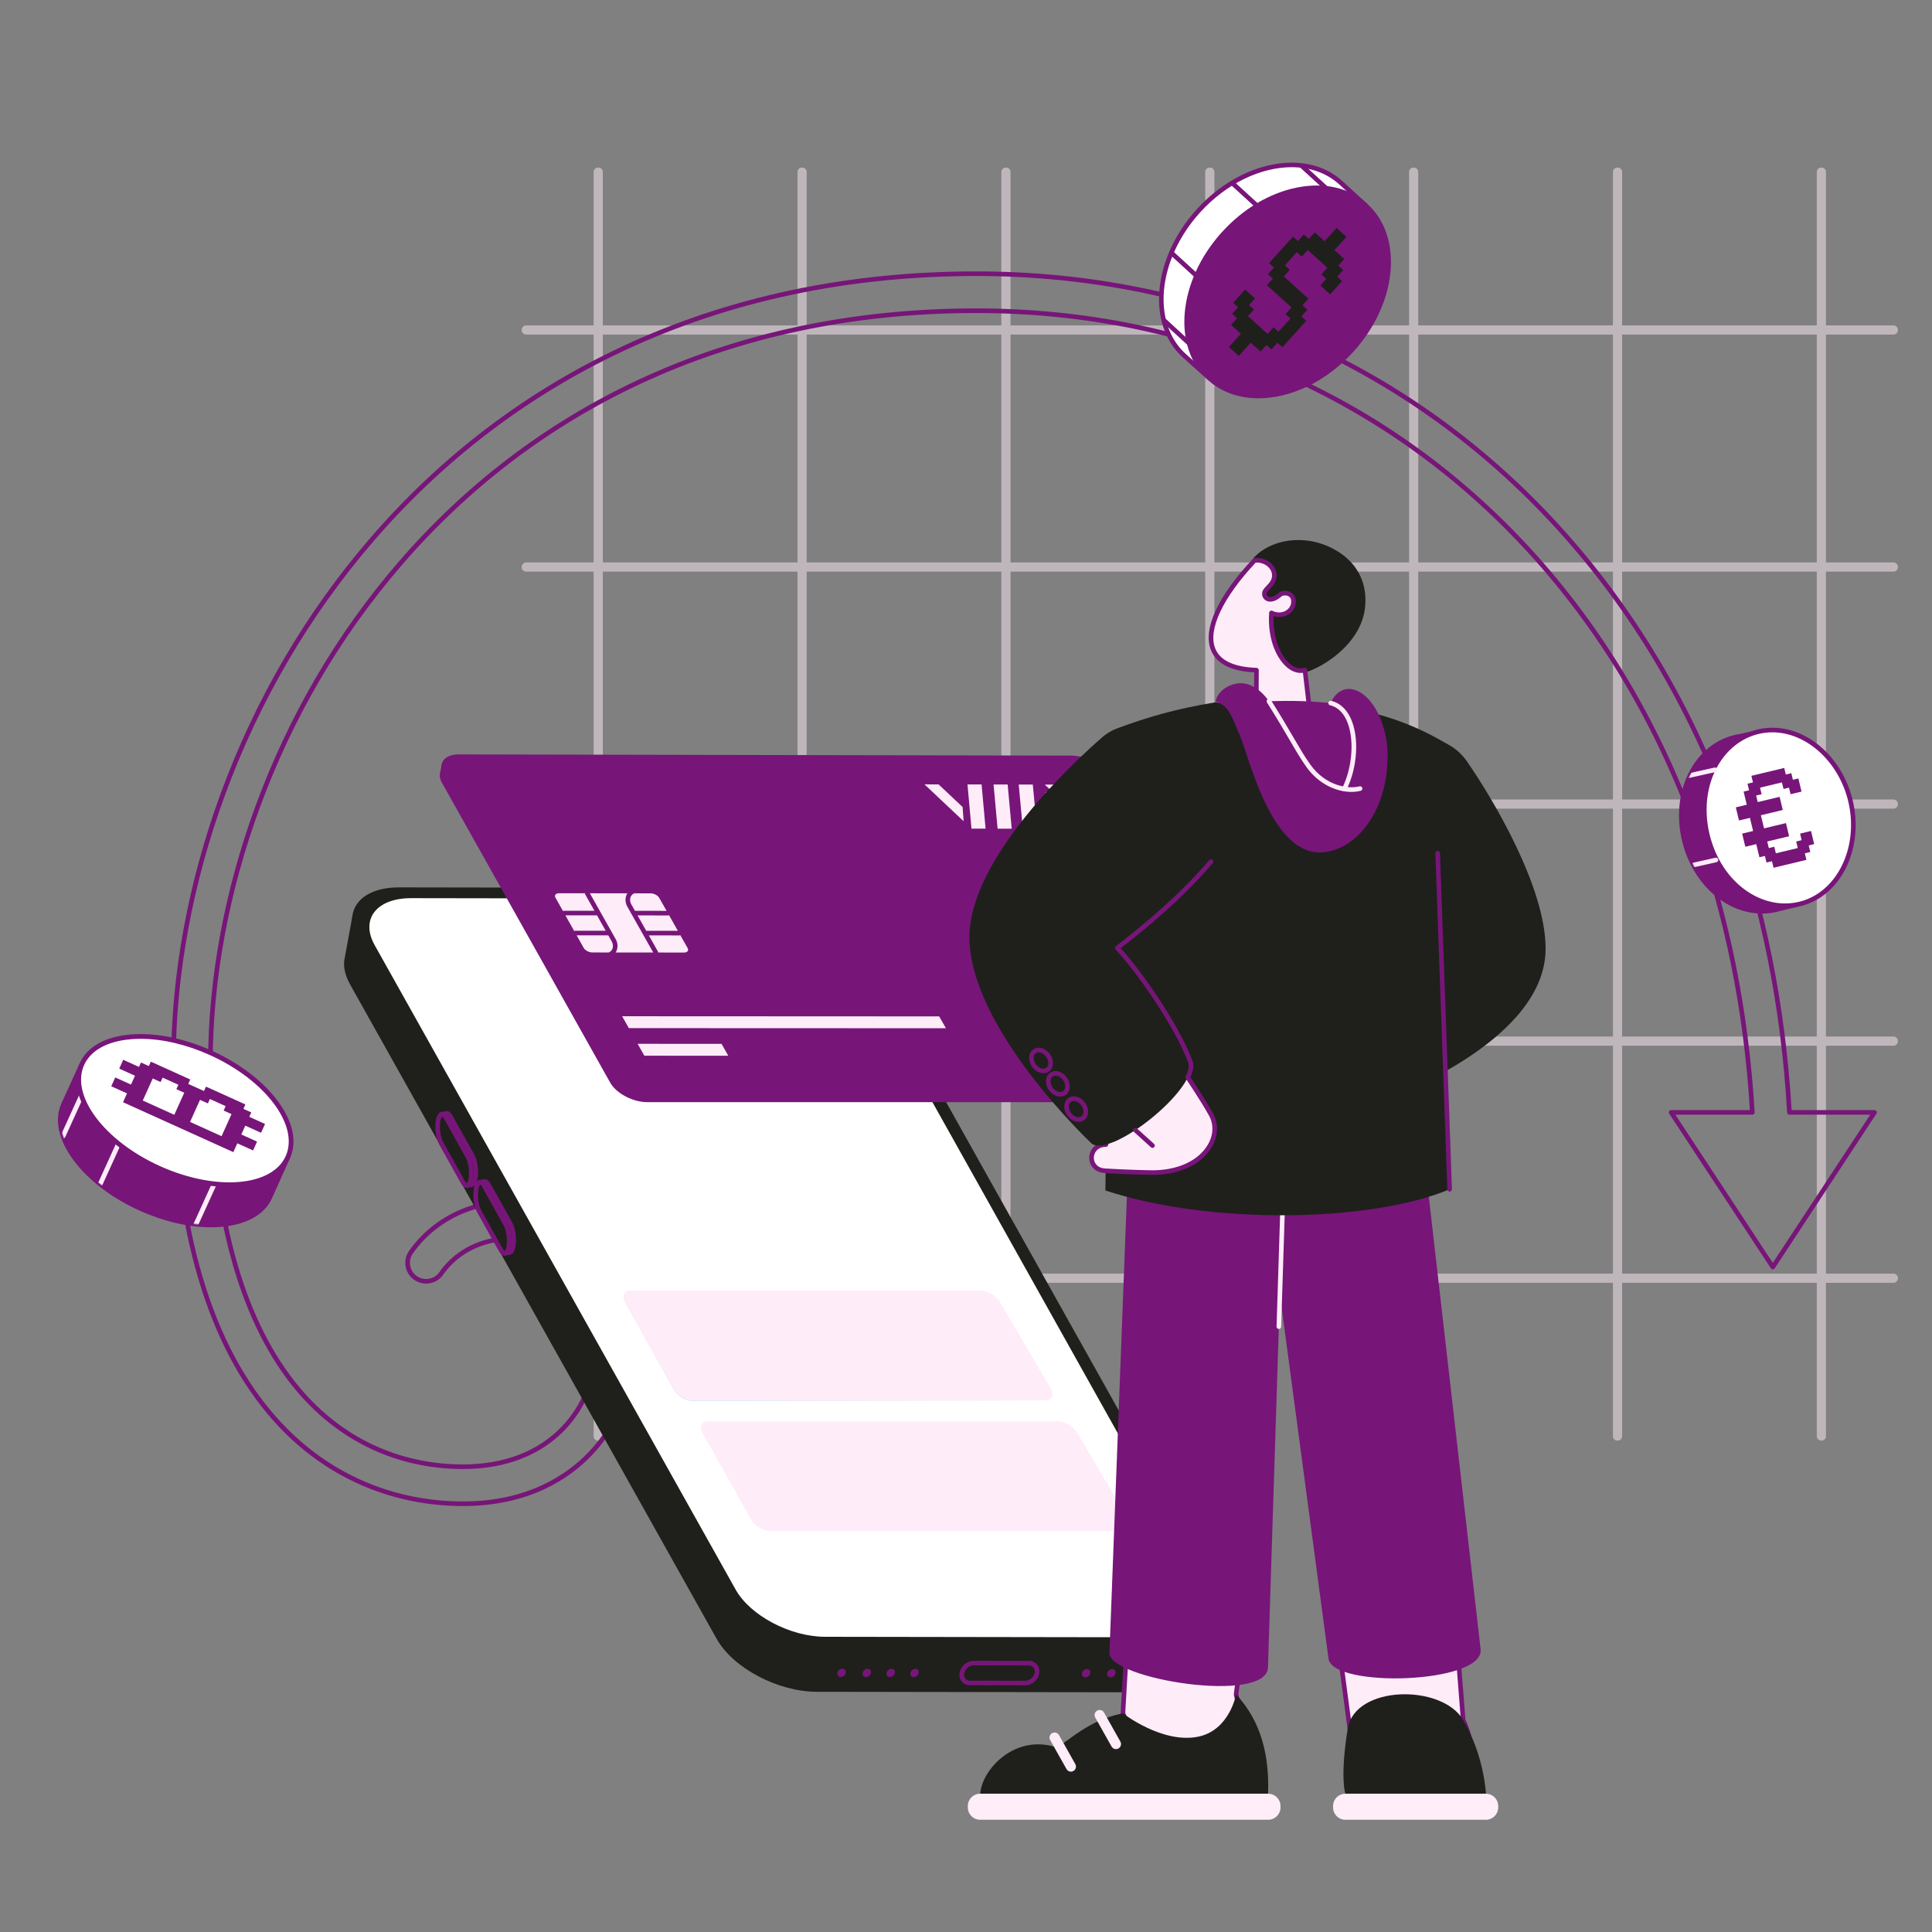
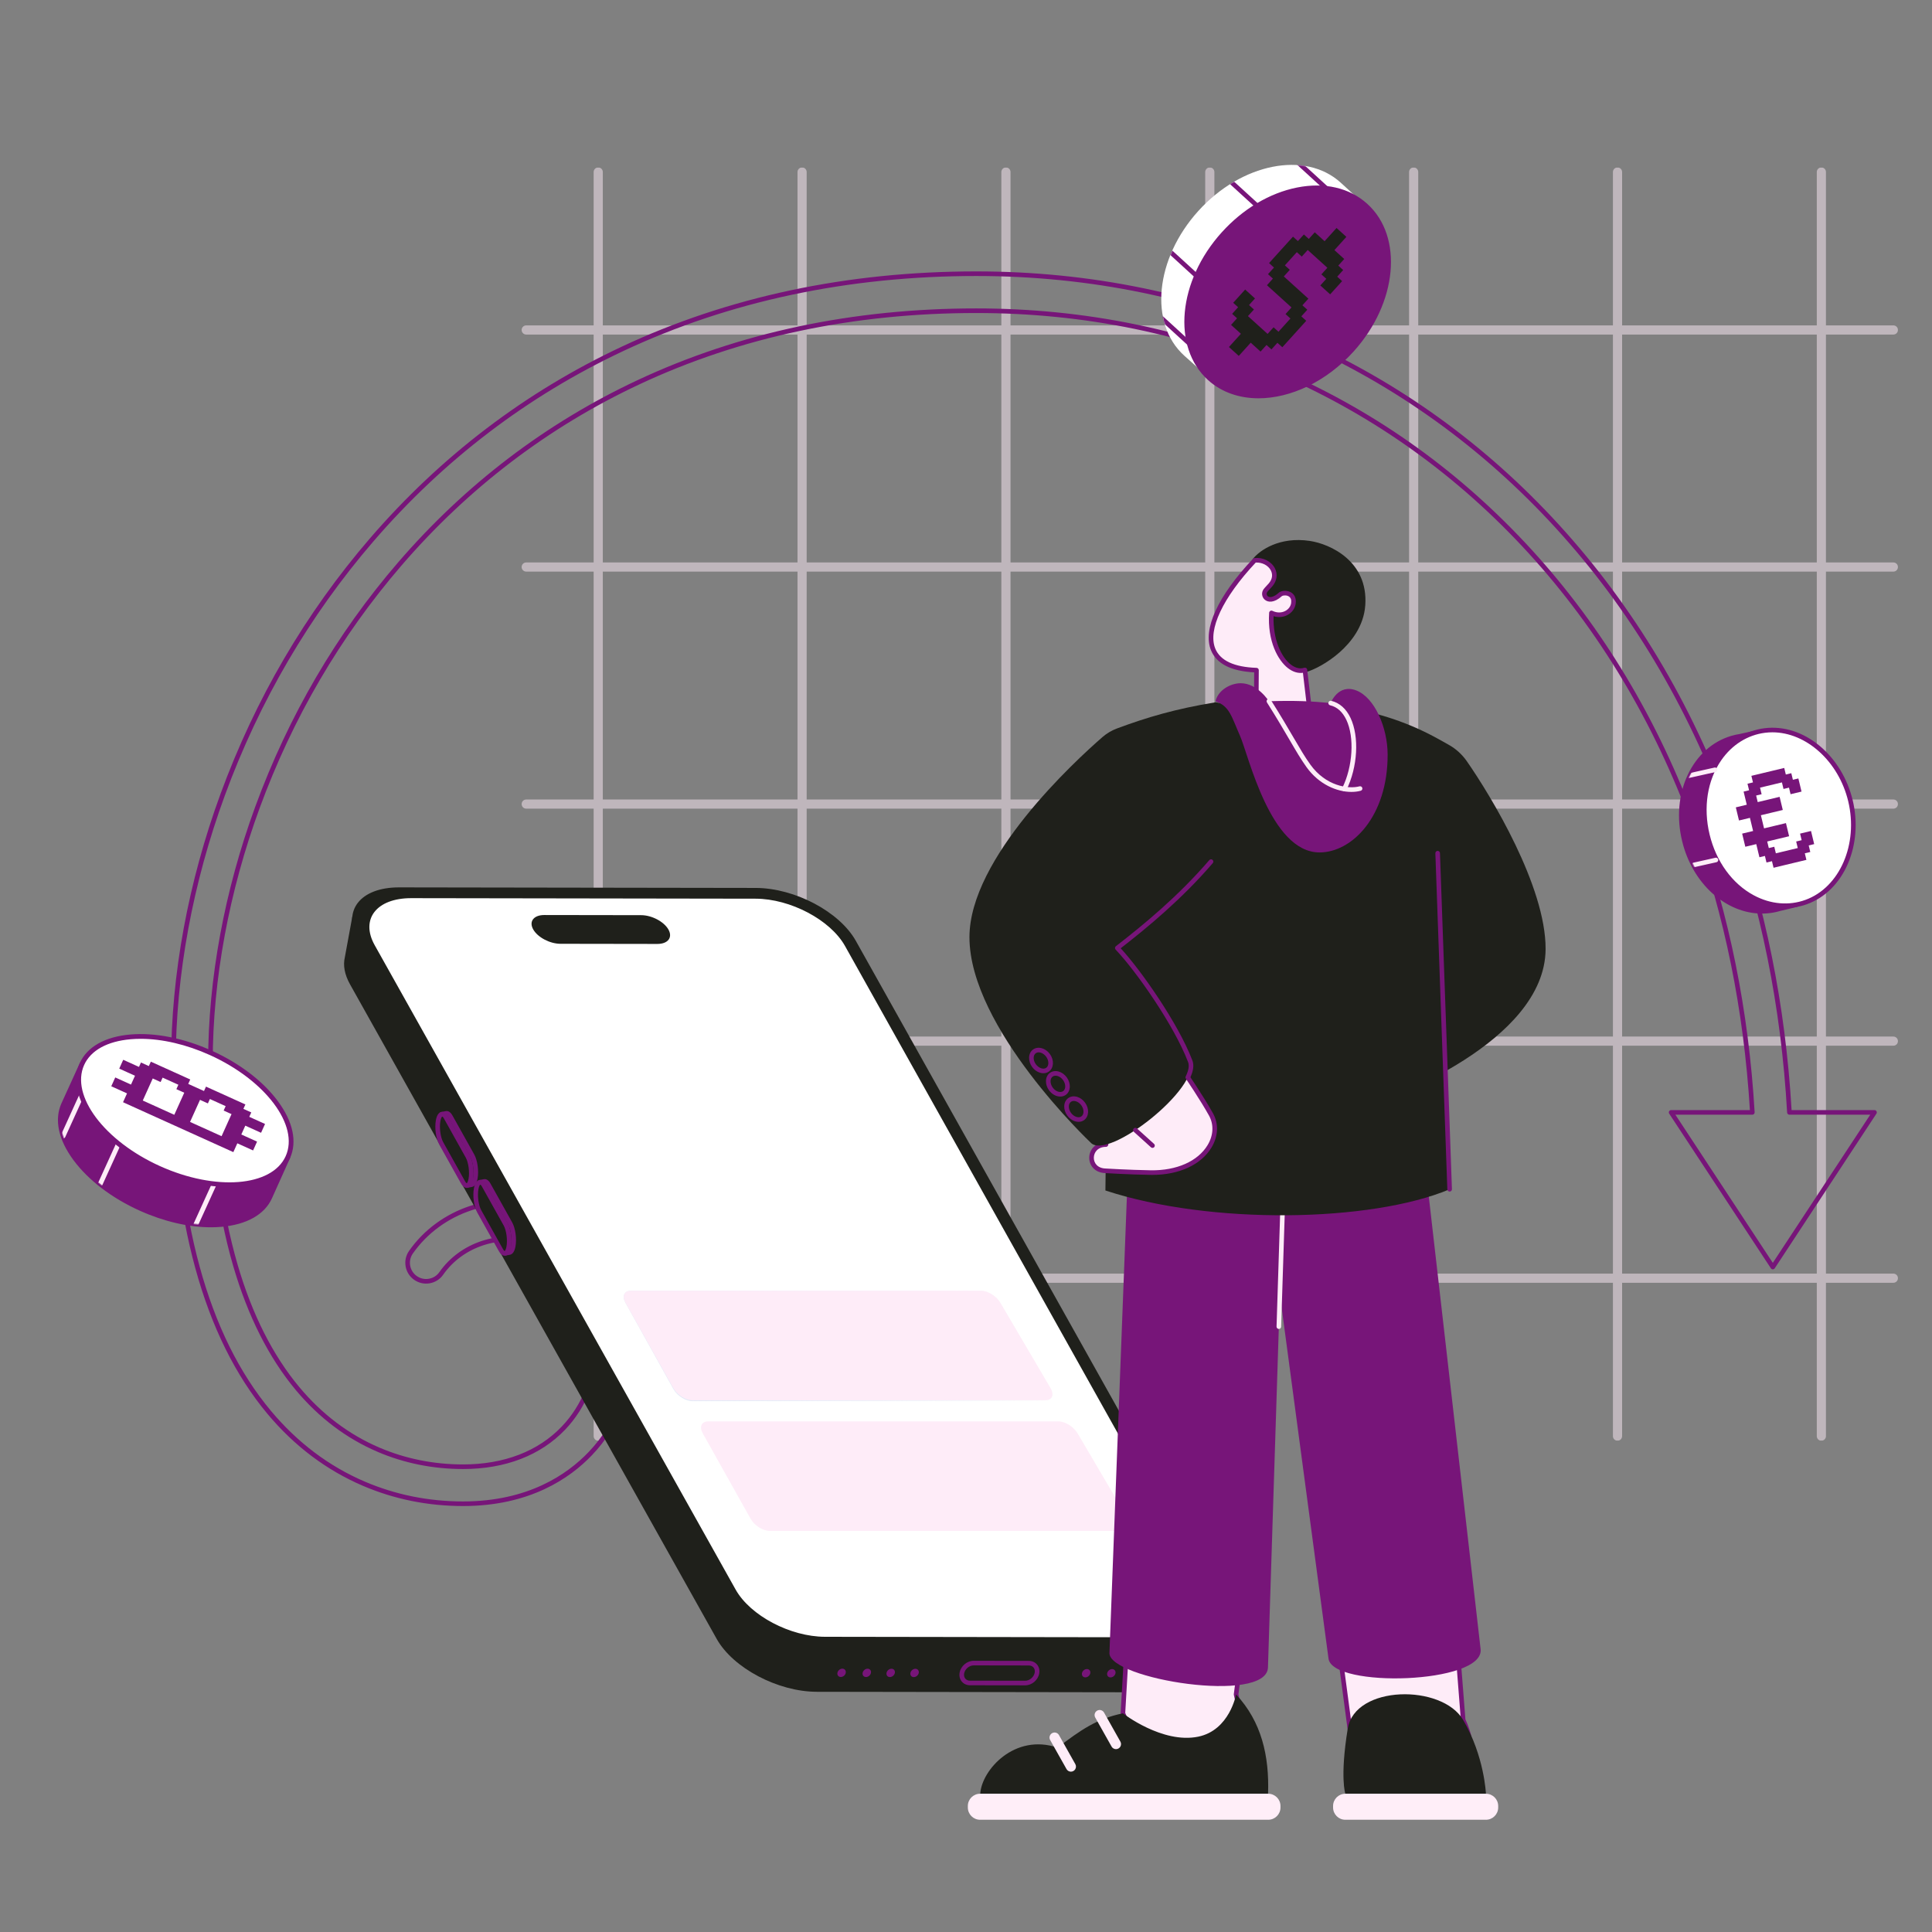
<svg xmlns="http://www.w3.org/2000/svg" width="2100" height="2100" viewBox="0 0 2100 2100" fill="none">
  <rect x="0" y="0" width="2100" height="2100" fill="#808080" stroke="none" />
  <g clip-path="url(#clip0_154_290)">
    <g opacity="0.5">
      <path d="M1979.75 1566C1978.43 1566 1977.16 1565.47 1976.23 1564.54C1975.29 1563.61 1974.77 1562.34 1974.77 1561.02V186.981C1974.77 185.66 1975.29 184.393 1976.23 183.459C1977.16 182.525 1978.43 182 1979.75 182C1981.07 182 1982.34 182.525 1983.27 183.459C1984.21 184.393 1984.73 185.66 1984.73 186.981V1561.02C1984.73 1562.34 1984.21 1563.61 1983.27 1564.54C1982.34 1565.47 1981.07 1566 1979.75 1566ZM1758.17 1566C1756.84 1566 1755.58 1565.47 1754.64 1564.54C1753.71 1563.61 1753.18 1562.34 1753.18 1561.02V186.981C1753.18 185.66 1753.71 184.393 1754.64 183.459C1755.58 182.525 1756.84 182 1758.17 182C1759.49 182 1760.75 182.525 1761.69 183.459C1762.62 184.393 1763.15 185.66 1763.15 186.981V1561.02C1763.15 1562.34 1762.62 1563.61 1761.69 1564.54C1760.75 1565.47 1759.49 1566 1758.17 1566ZM1536.58 1566C1535.26 1566 1533.99 1565.47 1533.06 1564.54C1532.13 1563.61 1531.6 1562.34 1531.6 1561.02V186.981C1531.6 185.66 1532.13 184.393 1533.06 183.459C1533.99 182.525 1535.26 182 1536.58 182C1537.9 182 1539.17 182.525 1540.11 183.459C1541.04 184.393 1541.56 185.66 1541.56 186.981V1561.02C1541.56 1562.34 1541.04 1563.61 1540.11 1564.54C1539.17 1565.47 1537.9 1566 1536.58 1566ZM1315 1566C1313.68 1566 1312.41 1565.47 1311.48 1564.54C1310.54 1563.61 1310.02 1562.34 1310.02 1561.02V186.981C1310.02 185.66 1310.54 184.393 1311.48 183.459C1312.41 182.525 1313.68 182 1315 182C1316.32 182 1317.59 182.525 1318.52 183.459C1319.46 184.393 1319.98 185.66 1319.98 186.981V1561.02C1319.98 1562.34 1319.46 1563.61 1318.52 1564.54C1317.59 1565.47 1316.32 1566 1315 1566ZM1093.42 1566C1092.1 1566 1090.83 1565.47 1089.89 1564.54C1088.96 1563.61 1088.43 1562.34 1088.43 1561.02V186.981C1088.43 185.66 1088.96 184.393 1089.89 183.459C1090.83 182.525 1092.1 182 1093.42 182C1094.74 182 1096 182.525 1096.94 183.459C1097.87 184.393 1098.4 185.66 1098.4 186.981V1561.02C1098.4 1562.34 1097.87 1563.61 1096.94 1564.54C1096 1565.47 1094.74 1566 1093.42 1566ZM871.834 1566C870.513 1566 869.245 1565.47 868.311 1564.54C867.377 1563.61 866.852 1562.34 866.852 1561.02V186.981C866.852 185.66 867.377 184.393 868.311 183.459C869.245 182.525 870.513 182 871.834 182C873.155 182 874.422 182.525 875.356 183.459C876.291 184.393 876.815 185.66 876.815 186.981V1561.02C876.815 1562.34 876.291 1563.61 875.356 1564.54C874.422 1565.47 873.155 1566 871.834 1566ZM650.25 1566C648.929 1566 647.662 1565.47 646.728 1564.54C645.793 1563.61 645.269 1562.34 645.269 1561.02V186.981C645.269 185.66 645.793 184.393 646.728 183.459C647.662 182.525 648.929 182 650.25 182C651.571 182 652.839 182.525 653.773 183.459C654.707 184.393 655.232 185.66 655.232 186.981V1561.02C655.232 1562.34 654.707 1563.61 653.773 1564.54C652.839 1565.47 651.571 1566 650.25 1566Z" fill="#FEECF8" />
      <path d="M2058.02 1394.32H571.982C570.66 1394.32 569.393 1393.79 568.459 1392.86C567.525 1391.92 567 1390.66 567 1389.34C567 1388.01 567.525 1386.75 568.459 1385.81C569.393 1384.88 570.66 1384.36 571.982 1384.36H2058.02C2060.77 1384.36 2063 1386.58 2063 1389.34C2063 1392.09 2060.77 1394.32 2058.02 1394.32ZM2058.02 1136.65H571.982C569.23 1136.65 567 1134.42 567 1131.67C567 1128.92 569.23 1126.69 571.982 1126.69H2058.02C2060.77 1126.69 2063 1128.92 2063 1131.67C2063 1134.42 2060.77 1136.65 2058.02 1136.65ZM2058.02 878.979H571.982C569.23 878.979 567 876.75 567 873.998C567 871.247 569.23 869.018 571.982 869.018H2058.02C2060.77 869.018 2063 871.247 2063 873.998C2063 876.75 2060.77 878.979 2058.02 878.979ZM2058.02 621.31H571.982C569.23 621.31 567 619.081 567 616.33C567 613.579 569.23 611.349 571.982 611.349H2058.02C2059.34 611.349 2060.61 611.874 2061.54 612.808C2062.48 613.742 2063 615.009 2063 616.33C2063 617.651 2062.48 618.918 2061.54 619.852C2060.61 620.786 2059.34 621.31 2058.02 621.31ZM2058.02 363.643H571.982C570.66 363.643 569.393 363.118 568.459 362.184C567.525 361.25 567 359.983 567 358.662C567 357.341 567.525 356.074 568.459 355.14C569.393 354.206 570.66 353.682 571.982 353.682H2058.02C2059.34 353.682 2060.61 354.206 2061.54 355.14C2062.48 356.074 2063 357.341 2063 358.662C2063 359.983 2062.48 361.25 2061.54 362.184C2060.61 363.118 2059.34 363.643 2058.02 363.643Z" fill="#FEECF8" />
    </g>
  </g>
  <g clip-path="url(#clip1_154_290)">
    <path d="M503.375 1637C465.189 1637 428.542 1629.6 394.453 1615C354.784 1598.01 319.867 1571.69 290.676 1536.76C221.219 1453.67 186 1325.06 186 1154.52C186 1059.57 204.58 958.698 239.731 862.816C277.52 759.739 332.156 666.323 402.12 585.166C478.964 496.028 571.019 425.942 675.729 376.853C791.586 322.54 921.229 295 1061.06 295C1185.12 295 1303.36 319.344 1412.49 367.357C1519.62 414.489 1614.59 482.871 1694.74 570.605C1775.5 659.012 1838.48 764.107 1881.93 882.973C1918.67 983.519 1940.69 1092.4 1947.38 1206.63H2037.5C2037.95 1206.63 2038.39 1206.75 2038.78 1206.99C2039.17 1207.22 2039.49 1207.55 2039.7 1207.95C2039.91 1208.34 2040.02 1208.79 2040 1209.24C2039.98 1209.69 2039.84 1210.13 2039.59 1210.51L1929.06 1378.59C1928.83 1378.94 1928.52 1379.22 1928.16 1379.42C1927.79 1379.62 1927.38 1379.72 1926.97 1379.72C1926.56 1379.72 1926.15 1379.62 1925.78 1379.42C1925.42 1379.22 1925.11 1378.94 1924.88 1378.59L1814.35 1210.51C1814.1 1210.13 1813.96 1209.69 1813.94 1209.24C1813.92 1208.79 1814.02 1208.34 1814.24 1207.95C1814.45 1207.55 1814.77 1207.22 1815.16 1206.98C1815.55 1206.75 1815.99 1206.63 1816.44 1206.63H1902.06C1895.45 1097.79 1874.39 994.13 1839.43 898.5C1798.03 785.2 1738.1 685.145 1661.34 601.115C1585.46 518.059 1495.6 453.343 1394.27 408.763C1290.92 363.292 1178.81 340.236 1061.06 340.236C927.917 340.236 804.736 366.336 694.934 417.812C596.03 464.178 509.043 530.42 436.388 614.7C369.99 691.72 318.117 780.437 282.208 878.386C248.865 969.336 231.24 1064.82 231.24 1154.52C231.24 1239.22 240.378 1313.42 258.4 1375.06C274.078 1428.69 296.617 1473.34 325.388 1507.76C349.971 1537.17 379.199 1559.26 412.264 1573.42C440.695 1585.59 471.348 1591.77 503.374 1591.77C547.842 1591.77 584.964 1577.49 610.724 1550.48C632.835 1527.29 645.516 1495.29 645.516 1462.68C645.516 1382.4 599.991 1359.38 580.419 1353.21C543.74 1341.65 503.149 1354.95 481.708 1385.57C480.01 1388.01 477.846 1390.09 475.339 1391.69C472.833 1393.28 470.035 1394.37 467.107 1394.88C461.157 1395.92 455.154 1394.59 450.205 1391.13C445.255 1387.66 441.952 1382.48 440.903 1376.53C439.854 1370.58 441.184 1364.58 444.649 1359.63C477.288 1313.02 538.713 1292.64 594.022 1310.07C622.202 1318.95 646.011 1336.76 662.877 1361.57C681.376 1388.78 690.756 1422.8 690.756 1462.68C690.756 1506.8 673.519 1550.18 643.464 1581.7C619.402 1606.93 575.565 1637 503.373 1637L503.375 1637ZM1061.06 300.004C921.968 300.004 793.04 327.384 677.853 381.384C573.785 430.171 482.291 499.832 405.91 588.431C336.34 669.133 282.01 762.028 244.429 864.537C209.478 959.875 191.004 1060.15 191.004 1154.52C191.004 1323.86 225.83 1451.38 294.516 1533.56C323.198 1567.87 357.485 1593.72 396.423 1610.4C429.887 1624.73 465.871 1632 503.375 1632C573.795 1632 616.456 1602.76 639.844 1578.24C669.02 1547.65 685.753 1505.53 685.753 1462.68C685.753 1423.82 676.665 1390.75 658.74 1364.38C642.512 1340.51 619.614 1323.38 592.519 1314.84C539.27 1298.05 480.151 1317.66 448.749 1362.5C443.179 1370.45 445.119 1381.46 453.076 1387.03C454.968 1388.36 457.106 1389.31 459.365 1389.81C461.625 1390.31 463.961 1390.36 466.239 1389.95C468.519 1389.55 470.698 1388.71 472.65 1387.47C474.602 1386.22 476.287 1384.6 477.61 1382.7C500.29 1350.32 543.186 1336.22 581.924 1348.43C602.549 1354.94 650.522 1379.09 650.522 1462.68C650.522 1496.56 637.337 1529.83 614.346 1553.93C587.618 1581.96 549.245 1596.77 503.375 1596.77C470.669 1596.77 439.352 1590.46 410.294 1578.02C376.499 1563.54 346.641 1540.99 321.549 1510.97C292.332 1476.01 269.47 1430.76 253.597 1376.47C235.441 1314.37 226.236 1239.7 226.236 1154.52C226.236 1064.24 243.966 968.16 277.509 876.666C313.626 778.149 365.805 688.913 432.597 611.436C505.715 526.617 593.263 459.95 692.809 413.283C803.282 361.493 927.178 335.234 1061.06 335.234C1179.51 335.234 1292.29 358.433 1396.29 404.184C1498.26 449.046 1588.68 514.168 1665.03 597.741C1742.24 682.255 1802.5 782.867 1844.14 896.783C1879.54 993.649 1900.76 1098.69 1907.22 1208.99C1907.24 1209.33 1907.19 1209.67 1907.07 1209.99C1906.95 1210.31 1906.77 1210.6 1906.54 1210.85C1906.31 1211.1 1906.02 1211.3 1905.71 1211.43C1905.4 1211.57 1905.06 1211.64 1904.72 1211.64H1821.08L1926.97 1372.67L2032.86 1211.64H1945.02C1944.38 1211.64 1943.76 1211.39 1943.3 1210.95C1942.83 1210.51 1942.56 1209.92 1942.52 1209.28C1936.03 1094.67 1914.06 985.469 1877.23 884.692C1834.01 766.442 1771.37 661.905 1691.05 573.983C1611.37 486.766 1516.97 418.789 1410.48 371.939C1301.98 324.205 1184.42 300.004 1061.06 300.004Z" fill="#771579" />
  </g>
  <g clip-path="url(#clip2_154_290)">
    <path d="M1324.92 1813.31C1325.56 1811.18 1325.97 1808.99 1326.13 1806.78L1334.7 1760.85L1285.76 1721.53L921.467 1070.79C903.716 1039.08 854.985 1013.32 812.623 1013.25L425.014 1012.65C418 1012.64 411.615 1013.35 405.9 1014.66L382.964 996.235L374.83 1040.5L374.836 1040.5C372.766 1049.11 374.438 1059.18 380.473 1069.95L779.006 1781.42C796.752 1813.1 845.46 1838.84 887.799 1838.9L1275.21 1839.5C1302.15 1839.54 1320 1829.17 1324.87 1813.47L1324.88 1813.48L1324.92 1813.3L1324.92 1813.31Z" fill="#1F201B" />
    <path d="M1284 1791.39L896.594 1790.8C854.255 1790.73 805.547 1765 787.801 1733.32L389.268 1021.84C371.506 990.135 391.447 964.482 433.809 964.547L821.418 965.146C863.78 965.212 912.512 990.971 930.263 1022.68L1328.55 1734.15C1346.29 1765.83 1326.34 1791.46 1284 1791.39L1284 1791.39Z" fill="#1F201B" />
    <path d="M1270.75 1779.69L896.752 1779.12C858.942 1779.06 815.444 1756.08 799.598 1727.79L407.292 1027.42C391.431 999.107 409.238 976.199 447.068 976.257L821.261 976.834C859.091 976.893 902.609 999.896 918.461 1028.21L1310.54 1728.58C1326.38 1756.87 1308.56 1779.75 1270.75 1779.69Z" fill="white" />
    <path d="M714.455 1026.02L609.195 1025.86C597.657 1025.84 584.385 1018.83 579.548 1010.19C574.711 1001.55 580.143 994.568 591.681 994.586L696.943 994.748C708.48 994.766 721.753 1001.78 726.589 1010.42C731.425 1019.05 725.992 1026.04 714.455 1026.02Z" fill="#1F201B" />
    <path d="M507.587 1290.97C507.022 1290.85 506.515 1290.54 506.153 1290.09C505.792 1289.64 505.598 1289.08 505.605 1288.5C505.612 1287.92 505.819 1287.36 506.191 1286.92C506.563 1286.48 507.077 1286.18 507.646 1286.07L511.951 1285.27C512.024 1285.25 512.099 1285.24 512.174 1285.23C512.392 1285.13 513.497 1283.97 514.179 1280.26C515.489 1273.13 514.094 1262.63 511.134 1257.33L487.429 1214.88C486.475 1213.18 485.714 1212.68 485.52 1212.64L485.518 1212.64C485.403 1212.67 485.287 1212.69 485.17 1212.7L480.497 1213.61C479.846 1213.73 479.172 1213.59 478.623 1213.22C478.074 1212.85 477.695 1212.28 477.569 1211.63C477.443 1210.98 477.581 1210.3 477.952 1209.75C478.323 1209.21 478.897 1208.83 479.547 1208.7L484.499 1207.74C484.595 1207.72 484.691 1207.71 484.788 1207.7C486.451 1207.44 489.236 1207.88 491.791 1212.45L515.496 1254.89C519.051 1261.26 520.631 1272.8 519.093 1281.17C517.864 1287.86 515.177 1289.76 513.07 1290.14L512.992 1290.16L508.562 1290.98C508.239 1291.04 507.908 1291.04 507.587 1290.97L507.587 1290.97ZM548.903 1364.68C548.337 1364.56 547.831 1364.24 547.47 1363.79C547.109 1363.34 546.917 1362.78 546.925 1362.2C546.933 1361.62 547.141 1361.06 547.515 1360.62C547.888 1360.18 548.403 1359.88 548.972 1359.77L553.158 1359.01C553.228 1358.99 553.3 1358.98 553.374 1358.96C553.605 1358.86 554.707 1357.71 555.387 1354.01C556.694 1346.89 555.308 1336.42 552.36 1331.14L528.746 1288.86C527.797 1287.16 527.018 1286.66 526.85 1286.63C526.76 1286.65 526.668 1286.67 526.575 1286.68L521.909 1287.58C521.587 1287.64 521.255 1287.64 520.934 1287.57C520.612 1287.51 520.307 1287.38 520.035 1287.19C519.763 1287.01 519.53 1286.78 519.349 1286.5C519.169 1286.23 519.043 1285.92 518.981 1285.6C518.919 1285.28 518.92 1284.95 518.986 1284.63C519.052 1284.3 519.18 1284 519.364 1283.73C519.547 1283.45 519.783 1283.22 520.057 1283.04C520.33 1282.86 520.637 1282.74 520.959 1282.67L525.91 1281.72C526.044 1281.69 526.178 1281.68 526.311 1281.67C527.939 1281.48 530.638 1282.01 533.106 1286.43L556.72 1328.7C560.262 1335.05 561.834 1346.56 560.299 1354.91C559.143 1361.21 556.679 1363.23 554.687 1363.78C554.562 1363.82 554.434 1363.86 554.304 1363.88L549.863 1364.69C549.534 1364.75 549.209 1364.74 548.9 1364.68L548.903 1364.68Z" fill="#771579" />
    <path d="M547.528 1364.8C545.949 1364.47 544.092 1363.26 542.336 1360.11L518.716 1317.87C515.164 1311.51 513.585 1299.98 515.122 1291.61C516.373 1284.81 519.133 1282.97 521.229 1282.62C523.048 1282.32 525.741 1282.9 528.235 1287.36L551.85 1329.64C555.392 1335.98 556.964 1347.5 555.429 1355.85C554.179 1362.65 551.421 1364.49 549.327 1364.84C548.731 1364.94 548.119 1364.93 547.528 1364.8ZM522.026 1287.57C521.693 1287.79 520.678 1289.03 520.036 1292.52C518.727 1299.65 520.119 1310.14 523.077 1315.43L546.697 1357.68C547.563 1359.23 548.269 1359.78 548.529 1359.89C548.863 1359.66 549.875 1358.43 550.515 1354.95C551.822 1347.83 550.436 1337.36 547.487 1332.08L523.873 1289.8C522.999 1288.23 522.286 1287.68 522.026 1287.57ZM506.31 1291.06C504.726 1290.73 502.864 1289.51 501.1 1286.35L477.389 1243.94C473.824 1237.57 472.238 1226.01 473.779 1217.62C475.03 1210.81 477.793 1208.97 479.89 1208.62C481.714 1208.32 484.415 1208.9 486.918 1213.39L510.623 1255.83C514.178 1262.19 515.757 1273.73 514.22 1282.1C512.969 1288.91 510.209 1290.75 508.112 1291.1C507.514 1291.2 506.903 1291.18 506.31 1291.06L506.31 1291.06ZM480.688 1213.57C480.356 1213.79 479.336 1215.02 478.693 1218.53C477.38 1225.67 478.781 1236.19 481.751 1241.51L505.461 1283.92C506.34 1285.49 507.055 1286.04 507.315 1286.15C507.648 1285.93 508.664 1284.7 509.307 1281.2C510.617 1274.07 509.222 1263.57 506.262 1258.26L482.557 1215.82C481.67 1214.23 480.947 1213.68 480.688 1213.57ZM1051.7 1831.54C1049.2 1831.01 1047.03 1829.73 1045.42 1827.8C1043.24 1825.17 1042.4 1821.71 1043.07 1818.05C1044.4 1810.84 1051.1 1805.2 1058.33 1805.21L1118.3 1805.3C1121.91 1805.31 1125.08 1806.73 1127.23 1809.32C1129.42 1811.95 1130.25 1815.41 1129.58 1819.07C1128.25 1826.28 1121.55 1831.92 1114.32 1831.91L1054.35 1831.82C1053.44 1831.82 1052.55 1831.72 1051.7 1831.54ZM1058.32 1810.2C1053.59 1810.2 1048.86 1814.2 1047.99 1818.95C1047.59 1821.13 1048.04 1823.14 1049.26 1824.61C1050.45 1826.03 1052.26 1826.82 1054.36 1826.82L1114.33 1826.91C1119.06 1826.92 1123.79 1822.92 1124.66 1818.17C1125.06 1815.99 1124.61 1813.98 1123.39 1812.51C1122.2 1811.09 1120.39 1810.3 1118.29 1810.3L1058.32 1810.2ZM919.292 1818.3C918.826 1820.8 916.422 1822.82 913.923 1822.82C911.423 1822.81 909.773 1820.79 910.237 1818.29C910.7 1815.79 913.105 1813.77 915.607 1813.77C918.108 1813.78 919.758 1815.81 919.292 1818.3ZM946.685 1818.35C946.212 1820.84 943.803 1822.86 941.303 1822.86C938.804 1822.86 937.159 1820.83 937.63 1818.33C938.1 1815.83 940.51 1813.81 943.012 1813.81C945.513 1813.82 947.157 1815.85 946.685 1818.35ZM972.67 1818.39C972.192 1820.88 969.777 1822.9 967.278 1822.9C964.778 1822.9 963.139 1820.87 963.615 1818.37C964.092 1815.87 966.507 1813.85 969.009 1813.85C971.51 1813.86 973.149 1815.89 972.67 1818.39ZM998.655 1818.43C998.17 1820.92 995.75 1822.94 993.252 1822.94C990.752 1822.94 989.118 1820.91 989.601 1818.41C990.085 1815.91 992.504 1813.89 995.006 1813.89C997.507 1813.9 999.141 1815.93 998.655 1818.43L998.655 1818.43ZM1185.1 1818.71C1184.63 1821.21 1182.23 1823.23 1179.73 1823.23C1177.23 1823.22 1175.58 1821.2 1176.04 1818.7C1176.51 1816.2 1178.91 1814.18 1181.41 1814.18C1183.92 1814.19 1185.57 1816.22 1185.1 1818.71ZM1212.49 1818.76C1212.02 1821.25 1209.61 1823.27 1207.11 1823.27C1204.61 1823.27 1202.97 1821.24 1203.44 1818.74C1203.91 1816.24 1206.32 1814.22 1208.82 1814.22C1211.32 1814.23 1212.97 1816.26 1212.49 1818.76ZM1238.48 1818.8C1238 1821.29 1235.59 1823.31 1233.09 1823.31C1230.59 1823.31 1228.95 1821.28 1229.42 1818.78C1229.9 1816.28 1232.31 1814.26 1234.82 1814.26C1237.32 1814.27 1238.96 1816.3 1238.48 1818.8ZM1264.46 1818.84C1263.98 1821.33 1261.56 1823.35 1259.06 1823.35C1256.56 1823.35 1254.93 1821.32 1255.41 1818.82C1255.89 1816.33 1258.31 1814.3 1260.81 1814.31C1263.32 1814.31 1264.95 1816.34 1264.46 1818.84L1264.46 1818.84Z" fill="#771579" />
  </g>
  <g clip-path="url(#clip3_154_290)">
    <path d="M1220.38 1664H836.535C829.201 1664 819.943 1658.09 815.859 1650.8L763.891 1558.04C759.856 1550.83 762.491 1545 769.772 1545H1150.48C1157.76 1545 1167.1 1550.83 1171.33 1558.04L1225.89 1650.8C1230.18 1658.09 1227.71 1664 1220.38 1664H1220.38Z" fill="#FEECF8" />
  </g>
  <g clip-path="url(#clip4_154_290)">
    <path d="M281.22 1243.45C266.126 1222.54 240.907 1202.41 209.361 1188.21C178.075 1174.12 146.564 1168.55 121.033 1170.96L89.106 1156.51L69.097 1200.44C53.533 1235.07 91.099 1285.75 153.001 1313.62C214.904 1341.5 277.702 1336.02 293.266 1301.39L312.87 1257.77L281.22 1243.45Z" fill="#771579" />
    <path d="M229.328 1334.01C205.12 1334.01 178.086 1327.75 151.942 1315.98C121.607 1302.32 96.031 1282.83 79.925 1261.1C63.496 1238.94 58.816 1217.02 66.743 1199.38L86.759 1155.44C87.042 1154.82 87.56 1154.34 88.2 1154.09C88.839 1153.85 89.547 1153.88 90.17 1154.16L121.476 1168.33C148.439 1165.93 179.994 1172.15 210.42 1185.85C241.12 1199.68 266.832 1219.38 282.905 1241.37L313.931 1255.41C314.554 1255.69 315.04 1256.21 315.282 1256.85C315.524 1257.49 315.502 1258.2 315.221 1258.83L295.618 1302.45C287.69 1320.09 268.198 1331.13 240.733 1333.52C237.014 1333.85 233.206 1334.01 229.327 1334.01H229.328ZM90.388 1159.93L71.445 1201.51C64.323 1217.36 68.806 1237.43 84.071 1258.02C99.66 1279.05 124.516 1297.96 154.059 1311.27C214.565 1338.51 275.957 1333.61 290.912 1300.33L309.459 1259.06L280.158 1245.8C279.747 1245.61 279.393 1245.32 279.129 1244.96C263.605 1223.46 238.452 1204.14 208.303 1190.56C178.422 1177.1 147.517 1171.06 121.276 1173.53C120.829 1173.57 120.38 1173.5 119.971 1173.31L90.388 1159.93Z" fill="#771579" />
    <mask id="mask0_154_290" style="mask-type:luminance" maskUnits="userSpaceOnUse" x="65" y="1156" width="248" height="176">
      <path d="M281.22 1243.45C266.126 1222.54 240.907 1202.41 209.361 1188.21C178.075 1174.12 146.564 1168.55 121.033 1170.96L89.106 1156.51L69.097 1200.44C53.533 1235.07 91.099 1285.75 153.001 1313.62C214.904 1341.5 277.702 1336.02 293.266 1301.39L312.87 1257.77L281.22 1243.45Z" fill="white" />
    </mask>
    <g mask="url(#mask0_154_290)">
      <path d="M108.843 1289.74C108.411 1289.74 107.986 1289.63 107.606 1289.42C107.227 1289.22 106.906 1288.92 106.673 1288.55C106.439 1288.19 106.301 1287.77 106.27 1287.34C106.239 1286.91 106.317 1286.48 106.496 1286.08L126.507 1242.16C126.793 1241.54 127.313 1241.06 127.953 1240.82C128.592 1240.59 129.299 1240.61 129.919 1240.89C130.539 1241.18 131.023 1241.7 131.263 1242.33C131.504 1242.97 131.482 1243.68 131.203 1244.3L111.192 1288.23C110.987 1288.68 110.656 1289.06 110.24 1289.33C109.823 1289.6 109.338 1289.74 108.843 1289.74ZM68.53 1237.52C68.098 1237.52 67.673 1237.41 67.293 1237.2C66.914 1236.99 66.593 1236.69 66.36 1236.33C66.126 1235.97 65.988 1235.55 65.957 1235.12C65.926 1234.69 66.004 1234.25 66.183 1233.86L86.194 1189.94C86.48 1189.32 87 1188.84 87.64 1188.6C88.279 1188.36 88.986 1188.39 89.606 1188.67C90.226 1188.96 90.71 1189.47 90.95 1190.11C91.191 1190.75 91.169 1191.46 90.89 1192.08L70.879 1236.01C70.674 1236.46 70.343 1236.84 69.927 1237.11C69.51 1237.38 69.025 1237.52 68.53 1237.52ZM212.911 1333.47C212.479 1333.47 212.054 1333.36 211.675 1333.15C211.295 1332.94 210.974 1332.65 210.741 1332.28C210.507 1331.92 210.369 1331.5 210.338 1331.07C210.307 1330.64 210.385 1330.21 210.564 1329.81L230.575 1285.89C230.862 1285.27 231.381 1284.79 232.021 1284.55C232.66 1284.32 233.367 1284.34 233.987 1284.62C234.608 1284.91 235.091 1285.43 235.331 1286.06C235.572 1286.7 235.55 1287.41 235.271 1288.03L215.261 1331.96C215.055 1332.41 214.724 1332.79 214.308 1333.06C213.891 1333.33 213.406 1333.47 212.911 1333.47Z" fill="#FEECF8" />
    </g>
    <path d="M312.869 1257.76C328.494 1223.16 291.07 1172.44 229.28 1144.48C167.49 1116.52 104.733 1121.91 89.107 1156.51C73.481 1191.12 110.905 1241.84 172.695 1269.8C234.485 1297.76 297.243 1292.37 312.869 1257.76Z" fill="white" />
    <path d="M249.115 1290.29C224.876 1290.29 197.801 1283.99 171.632 1272.15C141.351 1258.45 115.839 1238.93 99.794 1217.18C83.427 1195 78.796 1173.08 86.755 1155.45C94.714 1137.82 114.214 1126.82 141.662 1124.46C168.568 1122.15 200.064 1128.43 230.344 1142.13C260.624 1155.83 286.136 1175.35 302.181 1197.1C318.548 1219.28 323.18 1241.2 315.22 1258.83C307.26 1276.46 287.761 1287.46 260.313 1289.82C256.661 1290.13 252.922 1290.29 249.115 1290.29ZM152.887 1129.16C149.217 1129.16 145.621 1129.31 142.103 1129.61C116.6 1131.8 98.614 1141.73 91.459 1157.58C76.444 1190.83 113.364 1240.12 173.757 1267.45C234.151 1294.77 295.502 1289.96 310.517 1256.7C325.53 1223.45 288.612 1174.17 228.217 1146.84C202.711 1135.3 176.384 1129.16 152.887 1129.16Z" fill="#771579" />
    <path d="M283.758 1231.29L288.09 1221.7L270.96 1213.95L273.126 1209.15L264.563 1205.28L266.729 1200.48L258.165 1196.61L241.037 1188.86L223.908 1181.11L221.742 1185.9L213.178 1182.03L204.613 1178.15L206.779 1173.35L189.651 1165.6L172.522 1157.85L163.958 1153.98L161.792 1158.77L153.229 1154.9L151.063 1159.69L133.935 1151.94L129.603 1161.54L146.731 1169.29L142.399 1178.88L125.271 1171.13L120.939 1180.72L138.068 1188.47L133.736 1198.06L150.864 1205.82L167.992 1213.57L185.121 1221.32L202.249 1229.07L219.377 1236.82L236.505 1244.57L253.634 1252.32L257.966 1242.73L275.094 1250.48L279.426 1240.89L262.298 1233.14L266.63 1223.54L283.758 1231.29ZM198.115 1192.54L193.784 1202.13L189.452 1211.73L172.324 1203.97L155.196 1196.22L159.527 1186.63L163.859 1177.04L166.025 1172.24L174.59 1176.12L176.756 1171.32L185.319 1175.2L193.884 1179.07L191.718 1183.87L200.282 1187.74L198.116 1192.54H198.115ZM249.501 1215.79L245.169 1225.38L240.837 1234.98L223.709 1227.23L206.58 1219.48L210.912 1209.88L215.243 1200.29L217.409 1195.49L225.974 1199.37L228.14 1194.57L236.704 1198.45L245.269 1202.32L243.103 1207.12L251.666 1211L249.501 1215.79Z" fill="#771579" />
  </g>
  <g clip-path="url(#clip5_154_290)">
    <path d="M1393.67 1187.99C1393.76 1187.66 1393.83 1187.31 1393.88 1186.97L1395.75 1177.68L1390.8 1175.8L1202.5 852.037C1195.85 840.617 1177.94 831.34 1162.48 831.31L496.872 829.986C492.241 829.977 488.339 830.794 485.301 832.242L480.262 830.331L478.502 839.438L478.508 839.44C477.477 842.676 477.983 846.534 480.311 850.682L663.3 1176.84C669.856 1188.52 687.921 1198 703.643 1198H1375.45C1385.6 1198 1392.17 1194.01 1393.67 1188.01L1393.67 1187.99V1187.99Z" fill="#771579" />
    <path d="M1377.45 1188.01H705.643C689.921 1188.01 671.857 1178.54 665.3 1166.85L482.31 840.696C475.878 829.232 483.296 819.969 498.872 820L1164.48 821.323C1179.94 821.354 1197.85 830.631 1204.5 842.051L1393.45 1166.93C1400.22 1178.57 1393.06 1188.01 1377.45 1188.01Z" fill="#771579" />
    <path d="M648.947 994.97L614.558 994.933L624.156 1012C624.526 1011.79 624.946 1011.67 625.374 1011.67H625.376L658.372 1011.7L648.947 994.97ZM613.154 989.939H613.156L646.132 989.974L636.1 972.169C635.881 971.78 635.789 971.359 635.79 970.941L607.674 970.908C604.012 970.904 602.276 973.094 603.799 975.801L611.934 990.269C612.305 990.055 612.725 989.942 613.153 989.939H613.154ZM665.15 1032.33C666.674 1029.73 666.563 1026.24 664.86 1023.21L661.188 1016.7L626.779 1016.67L634.487 1030.37C636.014 1033.09 640.227 1035.29 643.895 1035.29L661.563 1035.31C663.075 1034.77 664.346 1033.72 665.15 1032.33ZM685.949 973.972C684.433 976.563 684.546 980.042 686.245 983.052L690.179 990.021L724.53 990.057L716.542 975.931C715.011 973.226 710.806 971.03 707.148 971.025L689.521 971.004C688.016 971.539 686.75 972.591 685.949 973.972ZM702.442 1011.74L736.813 1011.78L727.167 994.719C726.795 994.934 726.373 995.048 725.943 995.051H725.94L692.999 995.016L702.441 1011.74H702.442Z" fill="#FEECF8" />
    <path d="M669.161 1035.31L710.028 1035.35L681.893 985.505C679.324 980.954 679.225 975.569 681.636 971.451C681.728 971.293 681.833 971.148 681.931 970.996L641.148 970.948L669.215 1020.76C671.786 1025.33 671.881 1030.73 669.464 1034.85C669.37 1035.01 669.262 1035.16 669.161 1035.31ZM747.384 1030.47L739.45 1016.44C739.078 1016.65 738.656 1016.77 738.226 1016.77H738.225L705.262 1016.74L715.076 1034.12C715.296 1034.51 715.389 1034.94 715.388 1035.35L743.53 1035.38C747.195 1035.38 748.921 1033.18 747.385 1030.47L747.384 1030.47ZM1055.96 900.688L1071.3 900.712L1066.93 852.673L1051.62 852.645L1055.96 900.688ZM1084.35 900.732L1099.69 900.756L1095.28 852.725L1079.96 852.697L1084.35 900.732ZM1111.74 900.775L1127.07 900.799L1122.62 852.774L1107.31 852.747L1111.74 900.775ZM1047.44 892.659L1004.87 852.561L1020.19 852.589L1046.3 877.173L1047.44 892.659ZM1135.64 852.798L1150.94 852.826L1202.18 900.916L1186.86 900.892L1135.64 852.798ZM1136.38 860.792L1140.11 900.819L1155.43 900.843L1153.14 876.281L1136.38 860.792ZM1028.22 1117.66L683.499 1117.53L676.236 1104.61L1020.84 1104.77L1028.22 1117.66ZM791.586 1147.54L700.364 1147.52L693.09 1134.58L784.281 1134.61L791.586 1147.54Z" fill="#FEECF8" />
  </g>
  <g clip-path="url(#clip6_154_290)">
-     <path d="M1484.51 223.423L1457.21 198.459C1418.69 163.595 1349.41 177.437 1302.46 229.377C1255.51 281.316 1248.68 351.684 1287.19 386.548L1314.74 411.234L1321.45 403.817C1359.32 411.972 1406.86 394.437 1441.94 355.63C1477.02 316.821 1489.7 267.728 1477.81 230.84L1484.51 223.423Z" fill="white" />
-     <path d="M1314.74 413.73C1314.15 413.73 1313.56 413.521 1313.08 413.094L1285.53 388.407C1246.04 352.668 1252.81 280.579 1300.61 227.702C1348.41 174.825 1419.41 160.875 1458.88 196.607L1486.2 221.581C1486.68 222.026 1486.97 222.645 1487 223.304C1487.04 223.963 1486.8 224.608 1486.36 225.097L1480.61 231.456C1492.4 270.193 1478.05 319.409 1443.79 357.304C1414.63 389.566 1375.86 408.286 1340.48 408.289C1334.31 408.289 1328.24 407.719 1322.34 406.551L1316.59 412.909C1316.36 413.168 1316.07 413.375 1315.76 413.516C1315.44 413.658 1315.09 413.731 1314.74 413.73ZM1404.04 181.737C1370.82 181.737 1333.23 199.055 1304.31 231.051C1258.36 281.887 1251.43 350.812 1288.87 384.696L1314.56 407.718L1319.6 402.143C1319.89 401.818 1320.27 401.576 1320.68 401.441C1321.1 401.307 1321.55 401.285 1321.97 401.377C1360.24 409.619 1406.6 391.003 1440.09 353.955C1473.58 316.907 1487.45 268.882 1475.43 231.607C1475.3 231.19 1475.28 230.744 1475.37 230.316C1475.46 229.887 1475.66 229.491 1475.96 229.166L1481 223.59L1455.53 200.301C1441.66 187.747 1423.6 181.738 1404.04 181.738V181.737Z" fill="#771579" />
+     <path d="M1484.51 223.423L1457.21 198.459C1418.69 163.595 1349.41 177.437 1302.46 229.377C1255.51 281.316 1248.68 351.684 1287.19 386.548L1314.74 411.234L1321.45 403.817C1477.02 316.821 1489.7 267.728 1477.81 230.84L1484.51 223.423Z" fill="white" />
    <path d="M1469.39 380.478C1516.27 328.615 1523.04 258.3 1484.51 223.424C1445.98 188.549 1376.75 202.32 1329.87 254.182C1282.98 306.045 1276.21 376.36 1314.74 411.236C1353.27 446.111 1422.51 432.34 1469.39 380.478Z" fill="#771579" />
    <path d="M1367.94 432.927C1347.15 432.927 1327.89 426.502 1313.07 413.085C1273.58 377.343 1280.29 305.307 1328.01 252.507C1351.05 227.028 1380.1 209.74 1409.83 203.827C1439.84 197.859 1466.95 204.161 1486.18 221.572C1525.67 257.315 1518.97 329.35 1471.24 382.15C1441.43 415.131 1402.55 432.927 1367.94 432.927ZM1431.35 206.629C1424.72 206.629 1417.85 207.321 1410.81 208.723C1382.12 214.429 1354.03 231.167 1331.71 255.855C1285.83 306.615 1278.97 375.487 1316.42 409.383C1330.32 421.966 1348.41 427.988 1368 427.989C1401.18 427.99 1438.69 410.718 1467.54 378.801C1513.42 328.042 1520.29 259.17 1482.84 225.274C1469.28 212.998 1451.44 206.629 1431.35 206.629Z" fill="#771579" />
    <mask id="mask1_154_290" style="mask-type:luminance" maskUnits="userSpaceOnUse" x="1262" y="179" width="223" height="233">
      <path d="M1484.51 223.423L1457.21 198.459C1418.69 163.595 1349.41 177.437 1302.46 229.377C1255.51 281.316 1248.68 351.684 1287.19 386.548L1314.74 411.234L1321.45 403.817C1359.32 411.972 1406.86 394.437 1441.94 355.63C1477.02 316.821 1489.7 267.728 1477.81 230.84L1484.51 223.423Z" fill="white" />
    </mask>
    <g mask="url(#mask1_154_290)">
      <path d="M1366.48 226.222C1365.86 226.223 1365.25 225.99 1364.8 225.568L1337.5 200.604C1337.25 200.383 1337.06 200.116 1336.92 199.819C1336.78 199.522 1336.7 199.201 1336.69 198.873C1336.66 198.212 1336.89 197.566 1337.34 197.077C1337.78 196.589 1338.4 196.297 1339.07 196.268C1339.73 196.238 1340.37 196.472 1340.86 196.918L1368.16 221.883C1368.53 222.222 1368.79 222.666 1368.91 223.156C1369.02 223.646 1368.99 224.159 1368.8 224.628C1368.62 225.098 1368.3 225.501 1367.89 225.785C1367.47 226.069 1366.98 226.222 1366.48 226.222ZM1446.8 211.941C1446.17 211.942 1445.57 211.708 1445.11 211.287L1405.8 175.339C1405.31 174.892 1405.02 174.27 1404.99 173.608C1404.96 172.947 1405.19 172.301 1405.64 171.812C1406.09 171.324 1406.71 171.032 1407.37 171.003C1408.03 170.973 1408.68 171.207 1409.16 171.653L1448.48 207.602C1448.85 207.941 1449.11 208.385 1449.22 208.875C1449.34 209.365 1449.3 209.878 1449.12 210.347C1448.94 210.816 1448.62 211.219 1448.2 211.503C1447.79 211.788 1447.3 211.941 1446.8 211.941ZM1300.46 302.216C1299.83 302.217 1299.23 301.983 1298.77 301.562L1271.47 276.597C1270.98 276.151 1270.69 275.528 1270.66 274.867C1270.63 274.206 1270.87 273.56 1271.31 273.071C1271.76 272.582 1272.38 272.291 1273.04 272.261C1273.7 272.231 1274.35 272.466 1274.84 272.912L1302.14 297.877C1302.51 298.216 1302.77 298.66 1302.88 299.15C1303 299.64 1302.96 300.153 1302.78 300.622C1302.6 301.091 1302.28 301.494 1301.86 301.778C1301.45 302.063 1300.96 302.215 1300.46 302.215V302.216ZM1304.89 387.01C1304.27 387.012 1303.67 386.778 1303.21 386.356L1253.81 341.188C1253.32 340.741 1253.03 340.119 1253 339.458C1252.97 338.796 1253.21 338.15 1253.65 337.662C1254.1 337.173 1254.72 336.882 1255.38 336.852C1256.04 336.822 1256.69 337.056 1257.18 337.503L1306.57 382.671C1306.95 383.011 1307.21 383.455 1307.32 383.945C1307.43 384.435 1307.4 384.948 1307.22 385.417C1307.03 385.886 1306.71 386.289 1306.3 386.573C1305.88 386.857 1305.39 387.009 1304.89 387.009L1304.89 387.01Z" fill="#771579" />
    </g>
    <path d="M1450.45 271.845L1463.45 257.468L1452.77 247.801L1439.77 262.177L1429.09 252.509L1422.59 259.698L1417.25 254.865L1410.76 262.052L1405.42 257.219L1392.42 271.595L1379.42 285.972L1384.77 290.806L1378.27 297.994L1383.61 302.828L1377.11 310.016L1387.79 319.684L1398.47 329.352L1403.81 334.185L1397.31 341.374L1402.65 346.207L1396.16 353.396L1389.66 360.584L1384.32 355.75L1377.82 362.938L1372.48 358.104L1361.8 348.437L1356.46 343.603L1362.96 336.414L1357.62 331.581L1364.12 324.392L1353.43 314.725L1340.44 329.102L1345.78 333.935L1339.28 341.124L1344.62 345.957L1338.12 353.146L1348.81 362.814L1335.81 377.19L1346.49 386.858L1359.49 372.481L1370.17 382.149L1376.66 374.959L1376.66 374.96L1382 379.794L1388.5 372.606L1393.84 377.439L1406.84 363.063L1419.83 348.687L1414.49 343.853L1420.99 336.664L1415.65 331.831L1422.15 324.642L1411.47 314.974L1400.79 305.307L1395.45 300.473L1401.94 293.285L1396.6 288.451L1403.1 281.263L1409.6 274.075L1414.94 278.909L1421.44 271.72L1426.78 276.554L1437.46 286.222L1442.8 291.055L1436.3 298.244L1441.64 303.077L1435.14 310.266L1445.82 319.934L1458.82 305.556L1453.48 300.723L1459.98 293.534L1454.64 288.701L1461.13 281.512L1450.45 271.845Z" fill="#1F201B" />
  </g>
  <g clip-path="url(#clip7_154_290)">
    <path d="M1986.33 876.312C1975.96 833.264 1941.63 800.884 1904.06 799.544L1903.54 797.568L1891.45 800.274C1888.38 800.74 1885.36 801.418 1882.39 802.3L1882.34 802.31V802.314C1842.6 814.16 1818.26 861.532 1830.82 913.634C1843.42 965.917 1886.94 997.108 1927.86 989.326C1968.78 981.544 1927.87 989.325 1927.87 989.325C1929.99 988.921 1932.09 988.416 1934.16 987.81L1952.58 983.377L1951.66 979.86C1982.04 960.457 1996.32 917.75 1986.33 876.312H1986.33Z" fill="#771579" />
    <path d="M1915.19 993.01C1876.24 993.014 1839.61 960.774 1828.39 914.215C1822.27 888.842 1824.52 863.126 1834.71 841.804C1844.72 820.873 1861.33 806.02 1881.49 799.966C1881.58 799.936 1881.66 799.91 1881.75 799.888C1884.78 798.993 1887.86 798.303 1890.98 797.823L1903 795.137C1903.63 794.995 1904.29 795.104 1904.84 795.439C1905.39 795.773 1905.79 796.309 1905.95 796.932L1906.01 797.144C1943.66 799.494 1978.27 832.227 1988.76 875.727C1998.85 917.58 1984.79 960.529 1954.53 980.954L1955 982.74C1955.08 983.061 1955.1 983.395 1955.06 983.723C1955.01 984.051 1954.9 984.367 1954.73 984.652C1954.56 984.937 1954.33 985.184 1954.06 985.381C1953.8 985.577 1953.49 985.719 1953.17 985.796L1934.81 990.216C1932.67 990.836 1930.52 991.355 1928.33 991.771C1924 992.595 1919.6 993.01 1915.19 993.01H1915.19ZM1883.1 804.687L1883.05 804.701C1843.33 816.538 1821.45 864.132 1833.24 913.049C1845.1 962.233 1886.46 994.664 1927.4 986.877C1929.44 986.488 1931.46 986.001 1933.46 985.417L1933.58 985.387L1949.52 981.549L1949.24 980.492C1949.11 979.982 1949.14 979.443 1949.33 978.952C1949.52 978.461 1949.87 978.044 1950.31 977.76C1979.86 958.889 1993.67 917.411 1983.9 876.892C1973.76 834.805 1940.14 803.322 1903.97 802.033C1903.5 802.016 1903.04 801.865 1902.65 801.596C1902.26 801.328 1901.95 800.954 1901.77 800.517L1891.99 802.704C1891.94 802.716 1891.88 802.727 1891.82 802.736C1888.87 803.186 1885.96 803.838 1883.1 804.687Z" fill="#771579" />
    <path d="M2011.34 870.307C2022.71 917.445 2002.66 966.231 1963.24 980.479C1919.58 996.258 1869.5 964.361 1855.83 907.629C1842.16 850.898 1872.22 799.766 1918.3 794.01C1959.9 788.813 1999.98 823.169 2011.34 870.307Z" fill="white" />
    <path d="M1940.27 986.994C1928.03 986.994 1915.65 983.825 1903.98 977.56C1879.26 964.29 1860.83 939.014 1853.4 908.214C1845.98 877.413 1850.88 846.538 1866.84 823.504C1879.36 805.448 1897.52 794.097 1917.99 791.54C1938.63 788.962 1959.85 795.738 1977.76 810.621C1995.31 825.21 2008.1 846.203 2013.77 869.726C2019.44 893.251 2017.62 917.75 2008.63 938.708C1999.47 960.088 1983.65 975.754 1964.09 982.823C1956.46 985.587 1948.39 986.999 1940.27 986.994ZM1926.5 795.994C1923.86 795.993 1921.23 796.157 1918.61 796.484C1899.57 798.862 1882.65 809.465 1870.95 826.339C1855.79 848.208 1851.16 877.625 1858.26 907.049C1865.35 936.473 1882.87 960.575 1906.34 973.174C1924.45 982.895 1944.35 984.659 1962.39 978.14C1999.72 964.647 2020.16 917.539 2008.92 870.893C1998.43 827.366 1963.18 795.994 1926.5 795.994Z" fill="#771579" />
    <mask id="mask2_154_290" style="mask-type:luminance" maskUnits="userSpaceOnUse" x="1827" y="797" width="163" height="194">
      <path d="M1986.33 876.312C1975.96 833.264 1941.63 800.884 1904.06 799.544L1903.54 797.568L1891.45 800.274C1888.38 800.74 1885.36 801.418 1882.39 802.3L1882.34 802.31V802.314C1842.6 814.16 1818.26 861.532 1830.82 913.634C1843.42 965.917 1886.94 997.108 1927.86 989.326C1968.78 981.544 1927.87 989.325 1927.87 989.325C1929.99 988.921 1932.09 988.416 1934.16 987.81L1952.58 983.377L1951.66 979.86C1982.04 960.457 1996.32 917.75 1986.33 876.312H1986.33Z" fill="white" />
    </mask>
    <g mask="url(#mask2_154_290)">
      <path d="M1834.41 845.881C1833.8 845.881 1833.21 845.655 1832.75 845.246C1832.29 844.837 1832 844.273 1831.93 843.663C1831.86 843.054 1832.03 842.44 1832.38 841.941C1832.74 841.442 1833.27 841.092 1833.87 840.959L1863.69 834.284C1864.33 834.158 1864.99 834.286 1865.54 834.64C1866.09 834.995 1866.47 835.549 1866.61 836.183C1866.76 836.817 1866.64 837.482 1866.3 838.035C1865.96 838.588 1865.42 838.987 1864.79 839.145L1834.96 845.821C1834.78 845.861 1834.6 845.881 1834.41 845.881ZM1841.06 942.643C1840.45 942.644 1839.86 942.417 1839.4 942.008C1838.94 941.599 1838.65 941.035 1838.58 940.425C1838.52 939.816 1838.68 939.203 1839.03 938.703C1839.39 938.204 1839.92 937.855 1840.52 937.721L1864.69 932.31C1865.33 932.184 1865.99 932.312 1866.54 932.667C1867.09 933.022 1867.47 933.575 1867.61 934.209C1867.76 934.843 1867.64 935.508 1867.3 936.062C1866.96 936.615 1866.42 937.013 1865.79 937.172L1841.61 942.583C1841.43 942.623 1841.25 942.643 1841.06 942.643Z" fill="#FEECF8" />
    </g>
    <path d="M1965.99 918.941L1971.94 917.513L1968.5 903.239L1956.6 906.096L1958.32 913.233L1952.36 914.662L1954.09 921.798L1948.13 923.226L1936.23 926.083L1930.28 927.512L1928.56 920.374L1922.61 921.803L1920.89 914.666L1932.79 911.81L1944.69 908.953L1941.25 894.679L1929.35 897.536L1917.45 900.392L1914.01 886.118L1925.91 883.262L1937.81 880.405L1934.37 866.132L1922.47 868.987L1910.56 871.844L1908.84 864.708L1914.8 863.28L1913.08 856.142L1919.03 854.714L1930.93 851.858L1936.88 850.43L1938.6 857.566L1944.55 856.137L1946.27 863.275L1958.18 860.418L1954.74 846.144L1948.79 847.573L1947.07 840.435L1941.11 841.864L1939.39 834.727L1927.49 837.583L1915.59 840.44L1903.68 843.297L1905.4 850.434L1899.45 851.862L1901.17 858.999L1895.22 860.428L1898.66 874.701L1886.76 877.558L1890.2 891.832L1902.1 888.975L1905.54 903.248L1893.64 906.105L1897.08 920.379L1908.98 917.522L1912.42 931.797L1918.38 930.368L1920.1 937.505L1926.05 936.076L1927.77 943.214L1939.67 940.357L1951.57 937.5L1963.48 934.643L1961.76 927.507L1967.71 926.078L1965.99 918.941Z" fill="#771579" />
  </g>
  <g clip-path="url(#clip8_154_290)">
    <path d="M1343.57 1841.77L1362.83 1693.78L1230.62 1687.49L1220.56 1862.3C1254.24 1944.21 1366.48 1932.47 1343.57 1841.77Z" fill="#FEECF8" />
    <path d="M1294.86 1919.83C1301.53 1919.83 1308.01 1918.83 1314.04 1916.84C1336.75 1909.34 1357.05 1885.65 1346.11 1841.63L1365.3 1694.1C1365.35 1693.76 1365.32 1693.41 1365.22 1693.08C1365.13 1692.75 1364.96 1692.44 1364.74 1692.18C1364.52 1691.91 1364.25 1691.7 1363.94 1691.54C1363.63 1691.39 1363.29 1691.3 1362.94 1691.28L1230.74 1684.99C1230.08 1684.96 1229.44 1685.19 1228.95 1685.63C1228.46 1686.07 1228.16 1686.69 1228.13 1687.34L1218.07 1862.15C1218.04 1862.53 1218.11 1862.9 1218.25 1863.25C1233.91 1901.34 1266.19 1919.83 1294.86 1919.84L1294.86 1919.83ZM1360 1696.15L1341.09 1841.45C1341.05 1841.76 1341.07 1842.08 1341.15 1842.38C1351.51 1883.38 1333.12 1905.28 1312.47 1912.1C1282.84 1921.88 1241.4 1905.75 1223.09 1861.87L1232.97 1690.1L1360 1696.15Z" fill="#771579" />
    <path d="M1590.38 1869.49L1577.4 1703.53L1446.38 1722.29L1469.45 1895.86C1517.97 1969.95 1629.97 1954.24 1590.38 1869.49H1590.38Z" fill="#FEECF8" />
    <path d="M1551.14 1945.73C1561.98 1945.73 1572.01 1943.42 1580.21 1938.85C1602.63 1926.35 1607.34 1900.2 1592.84 1868.85L1579.89 1703.34C1579.86 1703 1579.76 1702.66 1579.6 1702.36C1579.44 1702.06 1579.22 1701.79 1578.96 1701.58C1578.69 1701.37 1578.38 1701.21 1578.05 1701.12C1577.72 1701.03 1577.38 1701.01 1577.04 1701.06L1446.02 1719.82C1445.37 1719.91 1444.78 1720.26 1444.39 1720.78C1443.99 1721.31 1443.82 1721.97 1443.9 1722.62L1466.97 1896.19C1467.02 1896.56 1467.16 1896.92 1467.36 1897.23C1488.75 1929.88 1522.74 1945.73 1551.14 1945.73V1945.73ZM1575.11 1706.38L1587.89 1869.69C1587.92 1869.99 1587.99 1870.28 1588.12 1870.55C1601.82 1899.87 1598.05 1923.18 1577.78 1934.48C1570.22 1938.69 1560.97 1940.82 1550.96 1940.82C1524.34 1940.83 1492.28 1925.81 1471.85 1894.96L1449.18 1724.41L1575.11 1706.38Z" fill="#771579" />
    <path d="M1590.38 1869.49C1613.43 1908.63 1615.14 1949.72 1615.14 1949.72H1462.32C1462.32 1949.72 1456.27 1932.11 1464.94 1878.93C1472.7 1831.39 1567.33 1830.35 1590.38 1869.49L1590.38 1869.49Z" fill="#1F201B" />
    <path d="M1550.77 1280.81L1609.38 1792.77C1612.95 1830.43 1448.11 1835.13 1444.03 1802.83L1369.77 1246.61L1550.77 1280.81Z" fill="#771579" />
    <path d="M1226.69 1253.29L1205.91 1796.92C1205.91 1825.17 1376.17 1852.48 1378.21 1812.7L1396.58 1237.42L1226.69 1253.29L1226.69 1253.29Z" fill="#771579" />
    <path d="M1390.05 1444.51C1390.7 1444.51 1391.32 1444.26 1391.79 1443.81C1392.25 1443.36 1392.52 1442.74 1392.54 1442.09L1399.08 1237.5C1399.1 1236.84 1398.85 1236.2 1398.4 1235.72C1397.95 1235.23 1397.32 1234.95 1396.66 1234.93C1396 1234.91 1395.35 1235.15 1394.87 1235.6C1394.39 1236.06 1394.11 1236.68 1394.08 1237.34L1387.55 1441.93C1387.53 1442.6 1387.77 1443.24 1388.23 1443.72C1388.68 1444.21 1389.31 1444.49 1389.97 1444.51L1390.05 1444.51H1390.05Z" fill="#FEECF8" />
    <path d="M1615.14 1978H1462.32C1454.96 1978 1449 1972.03 1449 1964.67V1963.04C1449 1955.68 1454.96 1949.72 1462.32 1949.72H1615.14C1622.5 1949.72 1628.47 1955.68 1628.47 1963.04V1964.67C1628.47 1972.03 1622.5 1978 1615.14 1978Z" fill="#FFEEF8" />
    <path d="M1363.77 609.064C1370.68 600.34 1391.33 585.71 1423.2 590.405C1445.05 593.624 1484.58 611.995 1481.52 657.54C1478.72 699.164 1433.31 724.518 1418.39 728.229C1399.39 753.096 1355.88 717.584 1363.77 609.064Z" fill="#1F201B" />
    <path d="M1404.55 738.31C1410.29 738.31 1415.61 735.612 1419.83 730.433C1428.45 728.046 1443.16 720.478 1456.16 708.974C1468 698.498 1482.44 681.099 1484.01 657.708C1487.22 610.035 1445.87 591.222 1423.56 587.935C1390.87 583.118 1369.37 597.976 1361.82 607.514C1361.5 607.907 1361.32 608.384 1361.28 608.883C1358.69 644.46 1361.46 675.658 1369.27 699.103C1375.86 718.877 1386.07 732.661 1397.3 736.921C1399.75 737.853 1402.18 738.31 1404.55 738.31ZM1410.99 591.989C1414.74 591.989 1418.68 592.266 1422.83 592.878C1443.56 595.932 1481.99 613.342 1479.03 657.373C1476.26 698.523 1430.49 722.646 1417.79 725.805C1417.24 725.942 1416.75 726.262 1416.41 726.713C1411.78 732.77 1405.62 734.736 1399.07 732.249C1389.26 728.525 1380.12 715.867 1374.01 697.523C1366.46 674.869 1363.76 644.628 1366.21 610.031C1372.48 602.54 1387.85 591.989 1410.99 591.989Z" fill="#1F201B" />
    <path d="M1363.77 609.065C1307.04 669.183 1293.57 725.938 1365.74 728.427C1365.74 728.427 1365.56 767.666 1365.13 793.576C1361.56 819.919 1417.75 785.446 1423.23 769.305L1418.39 728.229C1400.92 733.96 1379.36 706.062 1382 666.218C1393.14 671.633 1404.58 665.288 1405.89 655.764C1407.4 644.811 1396.68 643.069 1391.99 645.832C1378.88 657.924 1371.33 647.717 1375.48 641.937C1376.52 640.483 1379.53 637.452 1381.02 635.725C1391.99 622.967 1379.49 607.403 1363.77 609.064L1363.77 609.065Z" fill="#FEECF8" />
    <path d="M1372.51 805.668C1388.82 805.671 1421.18 783.114 1425.59 770.108C1425.71 769.756 1425.75 769.382 1425.71 769.013L1420.87 727.938C1420.83 727.57 1420.7 727.216 1420.51 726.902C1420.31 726.589 1420.05 726.322 1419.73 726.123C1419.42 725.924 1419.07 725.797 1418.7 725.75C1418.34 725.704 1417.96 725.74 1417.61 725.856C1411.8 727.763 1406.46 724.966 1403.01 722.285C1392.93 714.463 1383.52 695.372 1384.33 669.805C1389.51 671.367 1394.87 670.917 1399.48 668.457C1404.41 665.824 1407.64 661.322 1408.37 656.106C1409.34 649.068 1405.9 645.63 1403.77 644.207C1400.04 641.721 1394.43 641.494 1390.72 643.679C1390.57 643.769 1390.42 643.874 1390.29 643.995C1384.19 649.624 1379.85 649.691 1377.98 648.039C1376.65 646.863 1376.45 644.866 1377.5 643.395C1378.05 642.629 1379.43 641.148 1380.65 639.841C1381.5 638.926 1382.32 638.039 1382.91 637.354C1388.03 631.406 1389.07 624.03 1385.71 617.62C1381.73 610.032 1372.82 605.594 1363.51 606.579C1362.92 606.642 1362.37 606.915 1361.96 607.349C1323.65 647.935 1307.03 684.235 1316.36 706.94C1322.33 721.478 1338.09 729.505 1363.23 730.819C1363.18 739.729 1363 771.467 1362.64 793.39C1361.51 802.135 1366.37 804.627 1369.37 805.334C1370.33 805.559 1371.38 805.668 1372.51 805.668ZM1420.68 769.002C1416 780.627 1382.54 803.301 1370.52 800.471C1369.42 800.212 1366.84 799.606 1367.61 793.912C1367.62 793.815 1367.63 793.716 1367.63 793.617C1368.06 767.989 1368.23 728.832 1368.24 728.439C1368.24 727.79 1367.99 727.164 1367.54 726.696C1367.09 726.228 1366.47 725.953 1365.82 725.931C1341.42 725.089 1326.33 718.061 1320.98 705.042C1312.61 684.662 1329.04 649.725 1364.93 611.477C1371.79 611.083 1378.42 614.481 1381.29 619.943C1383.73 624.606 1382.96 629.633 1379.12 634.097C1378.57 634.742 1377.79 635.577 1376.99 636.438C1375.61 637.923 1374.18 639.458 1373.45 640.481C1370.89 644.042 1371.42 648.9 1374.67 651.782C1378.23 654.932 1385.02 655.538 1393.46 647.875C1395.35 646.898 1398.73 646.853 1401 648.367C1403.06 649.741 1403.87 652.115 1403.42 655.423C1402.92 659.037 1400.62 662.182 1397.12 664.051C1392.92 666.294 1387.81 666.266 1383.09 663.973C1382.72 663.794 1382.32 663.708 1381.91 663.724C1381.5 663.739 1381.1 663.854 1380.75 664.06C1380.39 664.266 1380.09 664.555 1379.88 664.903C1379.66 665.25 1379.54 665.646 1379.51 666.054C1377.45 697.16 1389.23 717.913 1399.94 726.234C1405.2 730.317 1410.88 732.061 1416.23 731.291L1420.67 769.003L1420.68 769.002Z" fill="#771579" />
    <path d="M1462.29 768.55C1523.94 779.101 1557.98 800.261 1574.71 809.564C1582.54 813.917 1589.24 820.033 1594.36 827.387C1620.62 865.112 1680.21 963.404 1680 1031.47C1679.68 1134.23 1502.95 1196.05 1502.95 1196.05C1502.95 1196.05 1425.09 762.183 1462.29 768.55Z" fill="#1F201B" />
    <path d="M1562.68 927.368L1575.69 1292.7C1489.98 1328.69 1315.42 1331.56 1201.53 1294L1205.97 916.478L1321.2 763.367C1436.29 783.223 1526.81 841.063 1562.68 927.368Z" fill="#1F201B" />
    <path d="M1575.69 1295.19L1575.78 1295.19C1576.11 1295.18 1576.43 1295.11 1576.73 1294.97C1577.03 1294.83 1577.29 1294.64 1577.52 1294.4C1577.74 1294.16 1577.92 1293.88 1578.03 1293.57C1578.14 1293.26 1578.2 1292.94 1578.19 1292.61L1565.18 927.279C1565.13 925.9 1563.98 924.809 1562.59 924.872C1561.93 924.895 1561.3 925.181 1560.85 925.666C1560.4 926.151 1560.16 926.795 1560.18 927.457L1573.19 1292.79C1573.22 1293.43 1573.49 1294.04 1573.95 1294.49C1574.42 1294.94 1575.04 1295.19 1575.69 1295.2L1575.69 1295.19Z" fill="#771579" />
    <path d="M1286.89 1164.96C1286.89 1164.96 1305.43 1191.78 1316.32 1211.4C1330.77 1237.43 1305.46 1275.42 1250.8 1274.55C1226.69 1274.17 1201.78 1272.63 1201.78 1272.63C1180.78 1272.06 1181.76 1244.1 1202.12 1244.1L1212.15 1189.2L1286.89 1164.96H1286.89Z" fill="#FEECF8" />
    <path d="M1252.59 1277.06C1281.71 1277.06 1305.68 1265.97 1316.93 1247.18C1324.22 1235.01 1324.8 1221.52 1318.51 1210.19C1307.68 1190.69 1289.13 1163.81 1288.95 1163.54C1288.64 1163.1 1288.2 1162.77 1287.69 1162.59C1287.19 1162.42 1286.63 1162.42 1286.12 1162.58L1211.38 1186.82C1210.96 1186.96 1210.57 1187.22 1210.28 1187.55C1209.98 1187.89 1209.78 1188.31 1209.7 1188.75L1200.02 1241.69C1189.59 1242.62 1184.05 1250.49 1183.94 1258.26C1183.83 1266.15 1189.35 1274.79 1201.72 1275.13C1201.88 1275.14 1226.87 1276.67 1250.76 1277.05C1251.37 1277.06 1251.99 1277.06 1252.59 1277.06L1252.59 1277.06ZM1285.89 1167.91C1289.96 1173.87 1304.91 1195.99 1314.14 1212.61C1319.54 1222.35 1319 1234.01 1312.65 1244.61C1302.08 1262.24 1278.97 1272.51 1250.84 1272.05C1227.07 1271.67 1202.19 1270.15 1201.94 1270.14C1192.82 1269.89 1188.86 1264.03 1188.94 1258.33C1189.01 1252.68 1193.17 1246.59 1202.12 1246.59C1202.7 1246.59 1203.27 1246.39 1203.72 1246.02C1204.17 1245.64 1204.47 1245.12 1204.58 1244.55L1214.34 1191.12L1285.89 1167.91V1167.91Z" fill="#771579" />
    <path d="M1321.2 763.367C1278.18 770.382 1246.75 779.641 1214.09 791.816C1208.32 793.964 1202.98 797.134 1198.33 801.174C1168.87 826.796 1053.75 932.442 1053.75 1018.69C1053.75 1117.59 1185.48 1241.93 1185.48 1241.93C1203.91 1262.35 1305.81 1181.72 1293.57 1153.14C1278.26 1113.33 1236.97 1054 1214.45 1030.45C1248.89 1003.8 1284.34 973.806 1316.32 936.554C1417.68 858.88 1427.11 799.592 1321.2 763.367H1321.2Z" fill="#1F201B" />
    <path d="M1291.07 1173.6C1291.54 1173.6 1292 1173.47 1292.39 1173.22C1292.79 1172.97 1293.11 1172.62 1293.31 1172.2C1297.25 1164.14 1298.11 1157.4 1295.86 1152.15C1280.55 1112.33 1240.52 1054.99 1218.15 1030.74C1247.43 1008 1284.76 977.155 1318.22 938.181C1318.43 937.933 1318.6 937.644 1318.71 937.331C1318.82 937.017 1318.86 936.686 1318.84 936.355C1318.81 936.025 1318.73 935.702 1318.58 935.407C1318.43 935.111 1318.22 934.847 1317.97 934.631C1317.72 934.416 1317.43 934.252 1317.11 934.15C1316.8 934.048 1316.47 934.01 1316.14 934.037C1315.81 934.065 1315.49 934.157 1315.19 934.31C1314.9 934.463 1314.64 934.672 1314.43 934.926C1280.43 974.529 1242.32 1005.72 1212.92 1028.48C1212.64 1028.69 1212.42 1028.96 1212.25 1029.27C1212.08 1029.58 1211.98 1029.92 1211.96 1030.27C1211.93 1030.61 1211.98 1030.96 1212.1 1031.29C1212.22 1031.62 1212.4 1031.93 1212.64 1032.18C1234.29 1054.82 1275.67 1113.55 1291.24 1154.04C1292.92 1157.97 1292.1 1163.31 1288.83 1170C1288.64 1170.39 1288.55 1170.81 1288.58 1171.23C1288.6 1171.65 1288.73 1172.06 1288.95 1172.42C1289.18 1172.78 1289.49 1173.08 1289.86 1173.29C1290.23 1173.49 1290.65 1173.6 1291.07 1173.6ZM1252.71 1247.7C1253.22 1247.7 1253.71 1247.55 1254.13 1247.26C1254.54 1246.98 1254.86 1246.57 1255.04 1246.1C1255.22 1245.63 1255.26 1245.12 1255.14 1244.63C1255.02 1244.13 1254.76 1243.69 1254.39 1243.35L1235.75 1226.5C1235.26 1226.06 1234.62 1225.83 1233.96 1225.87C1233.3 1225.9 1232.68 1226.2 1232.24 1226.69C1231.8 1227.17 1231.57 1227.82 1231.6 1228.48C1231.63 1229.14 1231.92 1229.76 1232.4 1230.2L1251.04 1247.06C1251.5 1247.47 1252.09 1247.7 1252.71 1247.7ZM1134.14 1166.56C1136.32 1166.56 1138.41 1165.95 1140.19 1164.66C1145.52 1160.8 1145.98 1152.3 1141.22 1145.71C1136.45 1139.13 1128.24 1136.91 1122.91 1140.76C1120.22 1142.71 1118.68 1145.82 1118.57 1149.53C1118.46 1153 1119.64 1156.61 1121.88 1159.71C1125.05 1164.1 1129.77 1166.56 1134.14 1166.56ZM1137.17 1148.64C1140.27 1152.92 1140.31 1158.41 1137.26 1160.61C1134.21 1162.82 1129.02 1161.06 1125.92 1156.78C1124.33 1154.58 1123.49 1152.06 1123.56 1149.68C1123.63 1147.56 1124.43 1145.83 1125.83 1144.81C1128.88 1142.61 1134.07 1144.36 1137.17 1148.64ZM1152.49 1191.93C1154.67 1191.93 1156.76 1191.32 1158.54 1190.04C1163.87 1186.18 1164.33 1177.68 1159.57 1171.09C1157.33 1168 1154.27 1165.75 1150.94 1164.76C1147.38 1163.71 1143.94 1164.2 1141.26 1166.14C1138.57 1168.08 1137.03 1171.2 1136.92 1174.91C1136.82 1178.38 1137.99 1181.99 1140.23 1185.09C1143.41 1189.48 1148.12 1191.93 1152.49 1191.93ZM1155.52 1174.02C1158.62 1178.3 1158.66 1183.78 1155.61 1185.99C1152.56 1188.19 1147.37 1186.44 1144.28 1182.16C1142.68 1179.95 1141.84 1177.43 1141.91 1175.06C1141.98 1172.93 1142.79 1171.2 1144.19 1170.19C1145.59 1169.18 1147.48 1168.95 1149.52 1169.56C1151.8 1170.23 1153.93 1171.81 1155.52 1174.02ZM1172.34 1219.39C1174.52 1219.39 1176.62 1218.78 1178.39 1217.49C1183.73 1213.63 1184.19 1205.13 1179.42 1198.55C1177.19 1195.45 1174.12 1193.2 1170.8 1192.22C1167.24 1191.16 1163.8 1191.65 1161.11 1193.6C1158.43 1195.54 1156.89 1198.65 1156.78 1202.36C1156.67 1205.83 1157.84 1209.45 1160.08 1212.54C1163.26 1216.94 1167.97 1219.39 1172.34 1219.39ZM1175.38 1201.47C1178.47 1205.76 1178.51 1211.24 1175.47 1213.44C1172.42 1215.65 1167.23 1213.89 1164.13 1209.61C1162.54 1207.41 1161.7 1204.89 1161.77 1202.51C1161.83 1200.39 1162.64 1198.66 1164.04 1197.64C1165.44 1196.63 1167.34 1196.4 1169.38 1197.01C1171.65 1197.68 1173.78 1199.27 1175.38 1201.47ZM1321.2 762.368C1323.88 750.121 1337.55 742.633 1348.59 742.633C1366.91 742.633 1379.23 762.196 1379.23 762.196C1407.81 761.373 1424.82 762.099 1446.38 764.199C1446.38 764.199 1454.35 742.849 1474.25 750.504C1494.15 758.159 1508.23 790.748 1508.3 820.161C1508.48 887.522 1469.46 926.545 1434.33 926.561C1380.76 926.586 1357.1 820.677 1347.87 799.875C1338.67 779.137 1336.5 767.344 1321.2 762.368H1321.2Z" fill="#771579" />
    <path d="M1461.26 860.077C1461.73 860.077 1462.19 859.947 1462.58 859.7C1462.98 859.453 1463.3 859.101 1463.5 858.682C1475.75 833.79 1477.63 800.862 1467.98 780.385C1463.24 770.333 1455.97 763.895 1446.95 761.768C1446.63 761.688 1446.3 761.672 1445.97 761.722C1445.64 761.772 1445.33 761.886 1445.05 762.058C1444.77 762.23 1444.52 762.457 1444.33 762.725C1444.13 762.992 1443.99 763.296 1443.92 763.618C1443.84 763.94 1443.83 764.274 1443.88 764.6C1443.94 764.927 1444.06 765.239 1444.23 765.519C1444.41 765.799 1444.64 766.042 1444.91 766.233C1445.18 766.424 1445.48 766.559 1445.81 766.631C1453.39 768.421 1459.33 773.767 1463.46 782.516C1472.38 801.421 1470.47 833.216 1459.02 856.475C1458.84 856.856 1458.75 857.278 1458.77 857.702C1458.79 858.126 1458.92 858.538 1459.14 858.898C1459.37 859.259 1459.68 859.556 1460.05 859.763C1460.42 859.969 1460.84 860.077 1461.26 860.078L1461.26 860.077Z" fill="#FEECF8" />
    <path d="M1468.91 860.78C1472.49 860.78 1475.89 860.359 1479 859.538C1479.32 859.454 1479.61 859.309 1479.87 859.11C1480.13 858.911 1480.35 858.663 1480.52 858.379C1480.68 858.095 1480.79 857.782 1480.83 857.457C1480.88 857.132 1480.86 856.801 1480.77 856.484C1480.69 856.167 1480.55 855.869 1480.35 855.608C1480.15 855.347 1479.9 855.128 1479.62 854.963C1479.33 854.798 1479.02 854.691 1478.69 854.647C1478.37 854.603 1478.04 854.623 1477.72 854.707C1465.4 857.963 1441.01 854.355 1424.29 831.067C1418.3 822.733 1413.22 814.024 1406.18 801.972C1399.97 791.345 1392.25 778.119 1381.34 760.86C1381.17 760.58 1380.94 760.338 1380.67 760.146C1380.4 759.955 1380.1 759.818 1379.78 759.745C1379.46 759.671 1379.13 759.662 1378.8 759.717C1378.48 759.773 1378.17 759.892 1377.89 760.068C1377.61 760.244 1377.37 760.474 1377.18 760.744C1376.99 761.013 1376.85 761.318 1376.78 761.64C1376.71 761.962 1376.7 762.294 1376.76 762.619C1376.82 762.943 1376.94 763.253 1377.12 763.531C1387.98 780.716 1395.68 793.899 1401.86 804.492C1408.7 816.205 1414.11 825.456 1420.23 833.982C1433.52 852.485 1453.01 860.78 1468.91 860.78H1468.91Z" fill="#FEECF8" />
    <path d="M1149.54 1899.62C1174.36 1880.58 1192.41 1868.04 1220.56 1862.3C1220.56 1862.3 1263.42 1895.67 1302.35 1887.7C1336.59 1880.7 1343.57 1841.77 1343.57 1841.77C1371.24 1871.43 1379.76 1908.61 1378.33 1949.72H1065.49C1067.05 1923.9 1102.84 1883.78 1149.54 1899.62Z" fill="#1F201B" />
    <path d="M1378.5 1978H1065.32C1057.96 1978 1052 1972.03 1052 1964.67V1963.04C1052 1955.68 1057.96 1949.72 1065.32 1949.72H1378.5C1385.86 1949.72 1391.82 1955.68 1391.82 1963.04V1964.67C1391.82 1972.03 1385.86 1978 1378.5 1978Z" fill="#FFEEF8" />
    <path d="M1213.03 1901.24C1213.99 1901.24 1214.93 1900.99 1215.76 1900.51C1216.59 1900.03 1217.28 1899.35 1217.77 1898.52C1218.25 1897.69 1218.51 1896.75 1218.52 1895.79C1218.53 1894.83 1218.28 1893.88 1217.81 1893.05L1200.05 1861.49C1199.34 1860.22 1198.15 1859.28 1196.74 1858.89C1195.34 1858.5 1193.84 1858.68 1192.57 1859.39C1191.3 1860.11 1190.36 1861.3 1189.97 1862.7C1189.58 1864.11 1189.76 1865.61 1190.47 1866.88L1208.23 1898.44C1208.71 1899.29 1209.41 1900 1210.25 1900.49C1211.09 1900.98 1212.05 1901.24 1213.03 1901.24ZM1164.05 1925.72C1165.01 1925.71 1165.95 1925.46 1166.78 1924.99C1167.61 1924.51 1168.31 1923.82 1168.79 1922.99C1169.27 1922.16 1169.53 1921.22 1169.54 1920.26C1169.55 1919.3 1169.3 1918.36 1168.83 1917.52L1151.07 1885.96C1150.36 1884.69 1149.17 1883.76 1147.76 1883.36C1146.36 1882.97 1144.86 1883.15 1143.59 1883.87C1142.32 1884.58 1141.38 1885.77 1140.99 1887.18C1140.6 1888.58 1140.78 1890.08 1141.49 1891.35L1159.26 1922.91C1159.73 1923.77 1160.43 1924.47 1161.27 1924.97C1162.11 1925.46 1163.07 1925.72 1164.05 1925.72Z" fill="#FEECF8" />
  </g>
  <g clip-path="url(#clip9_154_290)">
    <path d="M1136.38 1523H752.535C745.201 1523 735.943 1517.04 731.859 1509.69L679.891 1416.15C675.856 1408.88 678.491 1403 685.772 1403H1066.48C1073.76 1403 1083.1 1408.88 1087.33 1416.15L1141.89 1509.69C1146.18 1517.04 1143.72 1523 1136.38 1523Z" fill="url(#paint0_linear_154_290)" />
  </g>
  <g clip-path="url(#clip10_154_290)">
    <path d="M1136.38 1522H752.535C745.201 1522 735.943 1516.09 731.859 1508.8L679.891 1416.04C675.856 1408.83 678.491 1403 685.772 1403H1066.48C1073.76 1403 1083.1 1408.83 1087.33 1416.04L1141.89 1508.8C1146.18 1516.09 1143.71 1522 1136.38 1522H1136.38Z" fill="#FEECF8" />
  </g>
  <defs>
    <linearGradient id="paint0_linear_154_290" x1="677.999" y1="1463" x2="1144" y2="1463" gradientUnits="userSpaceOnUse">
      <stop stop-color="#B6C8EA" stop-opacity="0.4" />
      <stop offset="1" stop-color="white" stop-opacity="0.7" />
    </linearGradient>
    <clipPath id="clip0_154_290">
      <rect width="1496" height="1384" fill="white" transform="translate(567 182)" />
    </clipPath>
    <clipPath id="clip1_154_290">
      <rect width="1854" height="1342" fill="white" transform="translate(186 295)" />
    </clipPath>
    <clipPath id="clip2_154_290">
      <rect width="1091" height="846" fill="white" transform="translate(408.41 875.215) rotate(11.95)" />
    </clipPath>
    <clipPath id="clip3_154_290">
      <rect width="466" height="119" fill="white" transform="translate(762 1545)" />
    </clipPath>
    <clipPath id="clip4_154_290">
      <rect width="256" height="210" fill="white" transform="translate(63 1124)" />
    </clipPath>
    <clipPath id="clip5_154_290">
-       <rect width="918" height="378" fill="white" transform="matrix(-1 0 0 1 1396 820)" />
-     </clipPath>
+       </clipPath>
    <clipPath id="clip6_154_290">
      <rect width="259" height="262" fill="white" transform="translate(1253 171)" />
    </clipPath>
    <clipPath id="clip7_154_290">
      <rect width="192" height="202" fill="white" transform="translate(1825 791)" />
    </clipPath>
    <clipPath id="clip8_154_290">
      <rect width="628" height="1391" fill="white" transform="matrix(-1 0 0 1 1680 587)" />
    </clipPath>
    <clipPath id="clip9_154_290">
      <rect width="466" height="120" fill="white" transform="matrix(-1 0 0 1 1144 1403)" />
    </clipPath>
    <clipPath id="clip10_154_290">
      <rect width="466" height="119" fill="white" transform="translate(678 1403)" />
    </clipPath>
  </defs>
</svg>